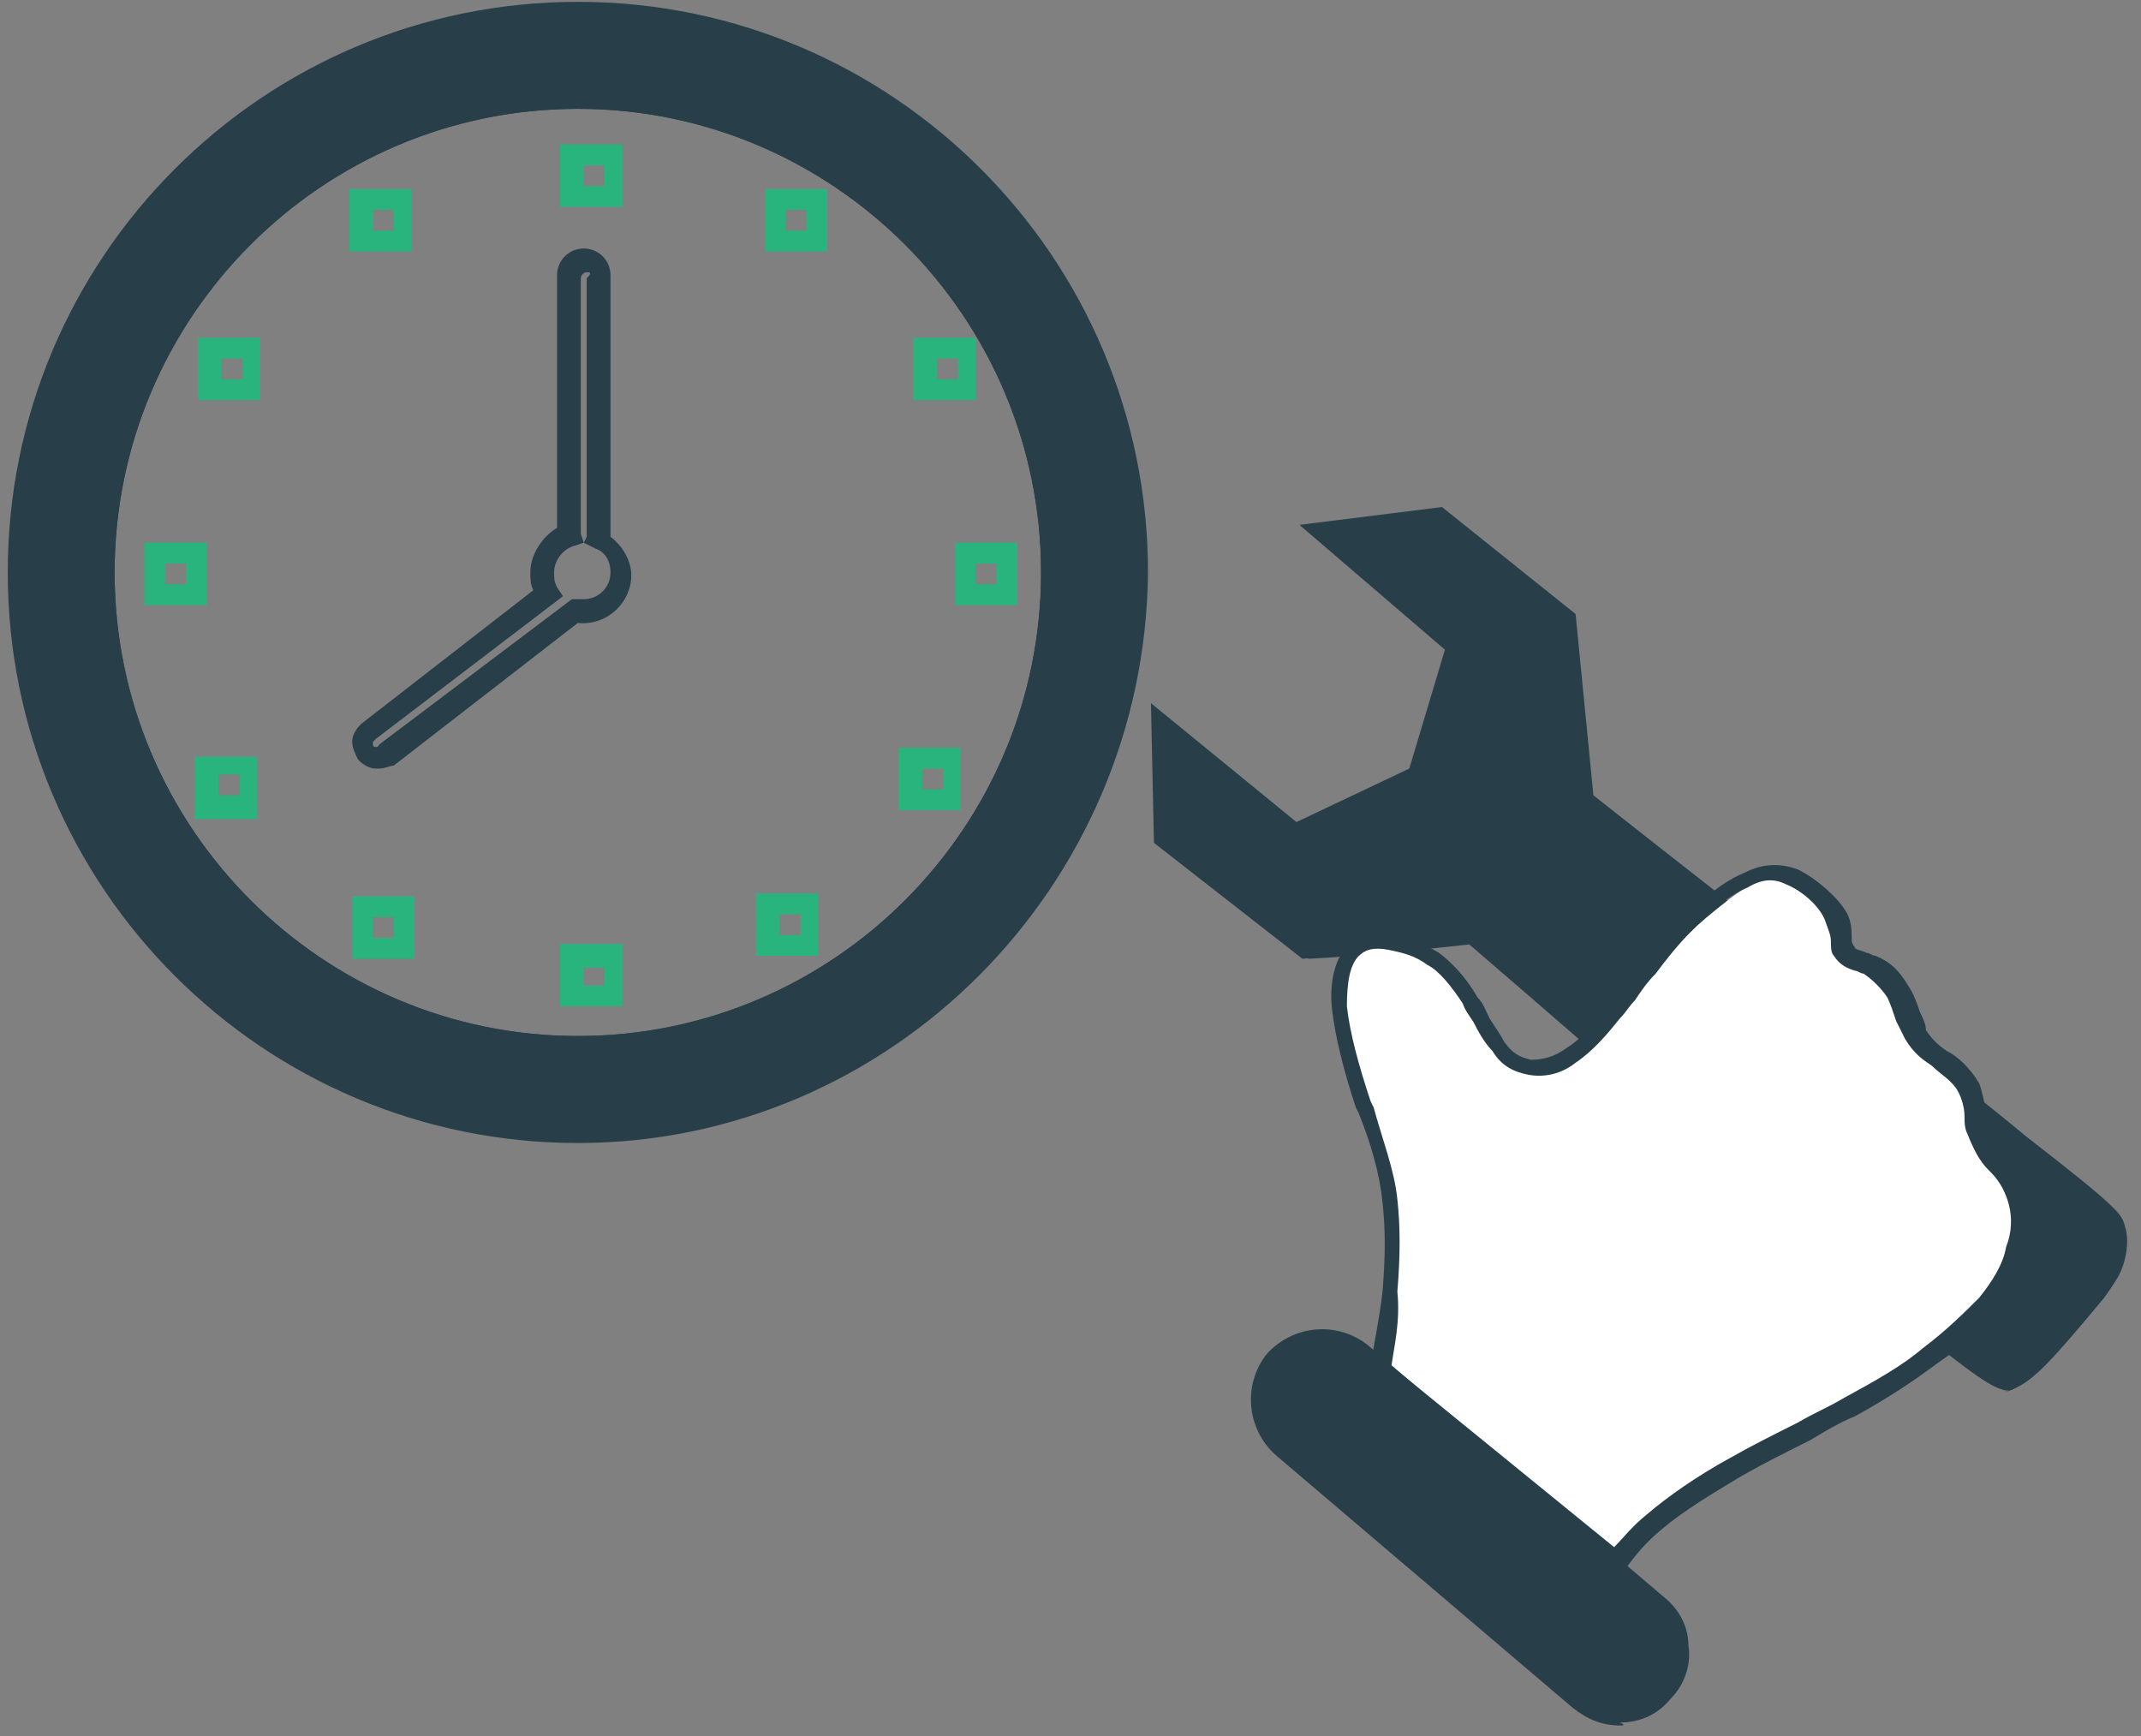
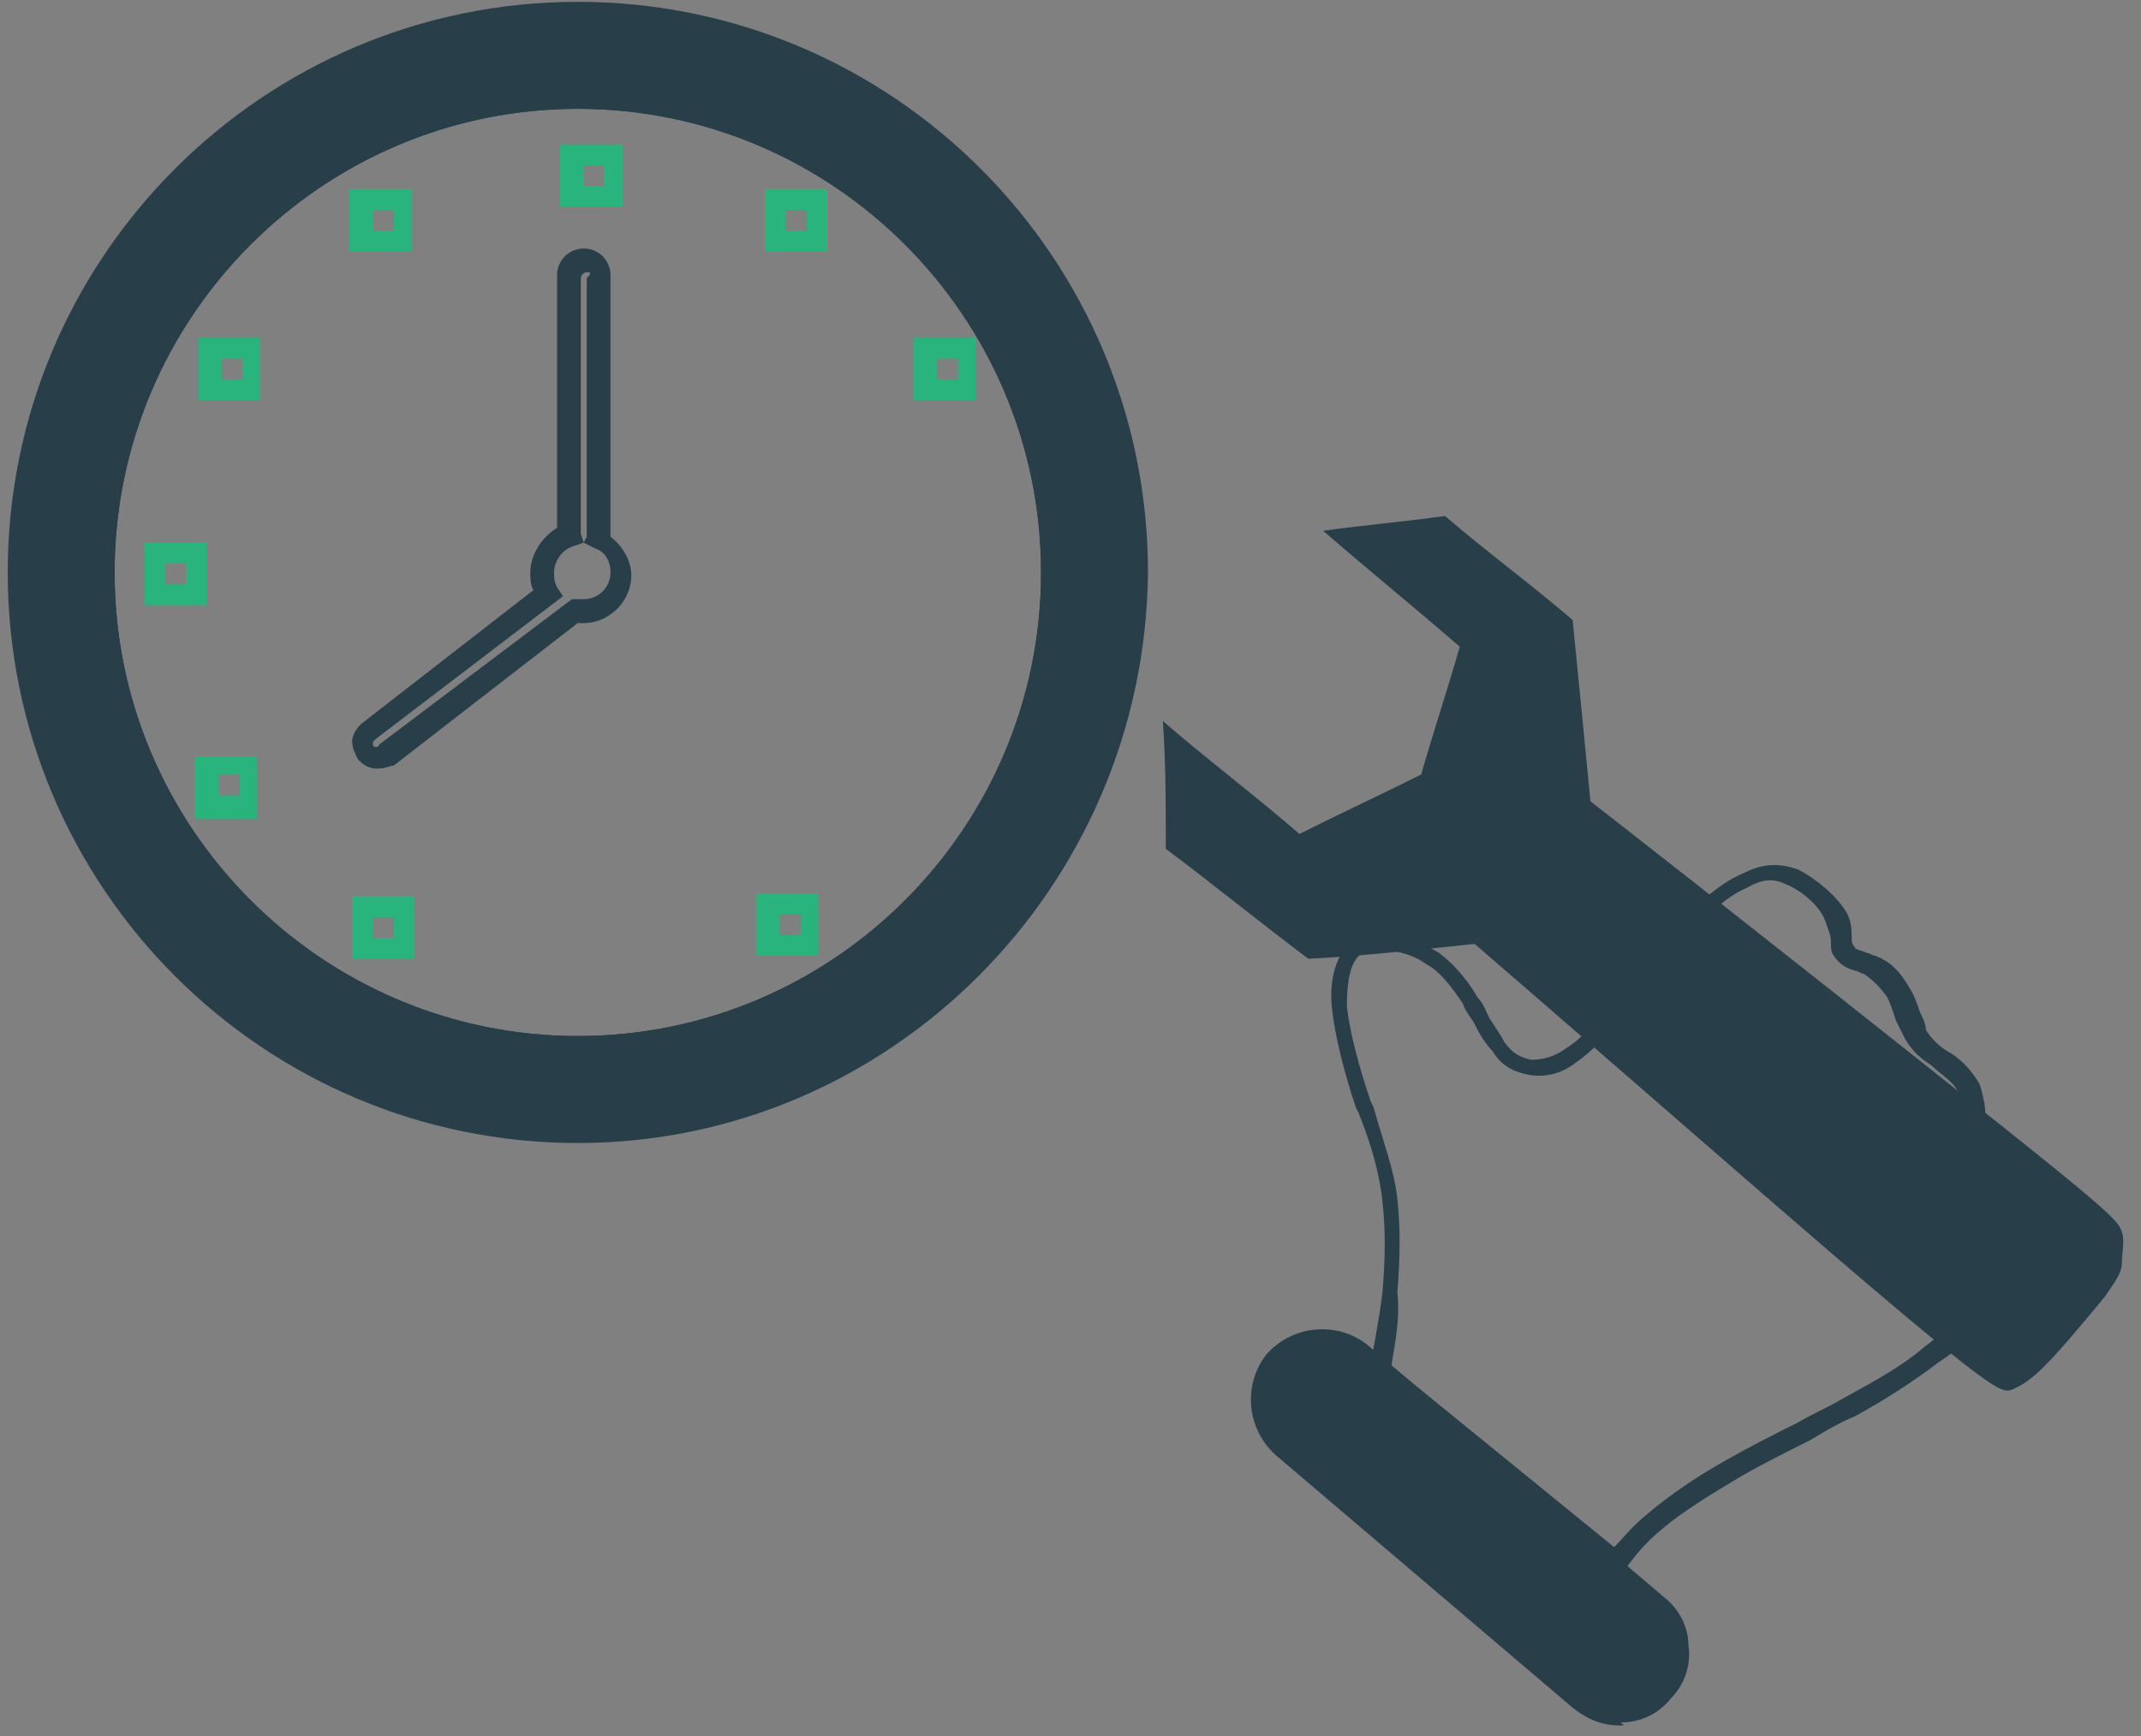
<svg xmlns="http://www.w3.org/2000/svg" width="148" height="120" viewBox="0 0 148 120" fill="none">
  <rect x="0" y="0" width="148" height="120" fill="#808080" stroke="none" />
  <path d="M39.942 73.053C21.468 73.053 6.484 58.057 6.484 39.569C6.484 21.081 21.468 6.085 39.942 6.085C58.416 6.085 73.4 21.081 73.4 39.569C73.4 58.057 58.416 73.053 39.942 73.053ZM39.942 7.523C22.29 7.523 7.921 21.902 7.921 39.569C7.921 57.235 22.29 71.615 39.942 71.615C57.595 71.615 71.963 57.235 71.963 39.569C71.963 21.902 57.595 7.523 39.942 7.523Z" fill="#283E49" />
  <path fill-rule="evenodd" clip-rule="evenodd" d="M39.945 0.949C61.292 0.949 78.534 18.205 78.534 39.569C78.534 60.932 61.292 78.188 39.945 78.188C18.598 78.188 1.355 60.932 1.355 39.569C1.355 18.205 18.598 0.949 39.945 0.949ZM39.945 6.906C21.882 6.906 7.308 21.491 7.308 39.569C7.308 57.646 21.882 72.231 39.945 72.231C58.008 72.231 72.581 57.646 72.581 39.569C72.581 21.491 58.008 6.906 39.945 6.906Z" fill="#283E49" />
  <path d="M39.946 79.009C18.188 79.009 0.535 61.343 0.535 39.568C0.535 17.793 18.188 0.127 39.946 0.127C61.703 0.127 79.356 17.793 79.356 39.568C79.15 61.343 61.498 79.009 39.946 79.009ZM39.946 1.77C19.009 1.77 1.972 18.82 1.972 39.773C1.972 60.727 19.009 77.776 39.946 77.776C60.882 77.776 77.919 60.727 77.919 39.773C77.919 18.82 60.882 1.77 39.946 1.77ZM39.946 73.052C21.472 73.052 6.488 58.056 6.488 39.568C6.488 21.08 21.472 6.084 39.946 6.084C58.419 6.084 73.403 21.08 73.403 39.568C73.403 58.056 58.419 73.052 39.946 73.052ZM39.946 7.522C22.293 7.522 7.925 21.902 7.925 39.568C7.925 57.234 22.293 71.614 39.946 71.614C57.598 71.614 71.966 57.234 71.966 39.568C71.966 21.902 57.598 7.522 39.946 7.522Z" fill="#283E49" />
  <path d="M26.191 53.126H25.986C25.575 53.126 25.165 52.92 24.754 52.509C24.549 52.099 24.344 51.688 24.344 51.277C24.344 50.866 24.549 50.455 24.96 50.044L36.865 40.8C36.66 40.389 36.66 39.979 36.66 39.568C36.66 38.335 37.48 37.103 38.507 36.486V19.026C38.507 17.998 39.328 17.177 40.354 17.177C41.38 17.177 42.202 17.998 42.202 19.026V36.692C42.202 36.897 42.202 36.897 42.202 37.103C43.023 37.719 43.638 38.746 43.638 39.773C43.638 41.622 41.996 43.265 39.944 43.06L27.217 52.92C27.012 52.92 26.602 53.126 26.191 53.126ZM40.354 37.514L39.738 37.719C38.917 37.924 38.302 38.746 38.302 39.568C38.302 39.979 38.302 40.184 38.507 40.595L38.917 41.211L25.986 51.071L25.781 51.277V51.482C25.781 51.688 26.191 51.688 26.191 51.482L39.533 41.417H39.944C39.944 41.417 40.149 41.417 40.354 41.417C41.38 41.417 42.202 40.595 42.202 39.568C42.202 38.746 41.791 38.13 41.175 37.924L40.354 37.514ZM40.559 18.82C40.354 18.82 40.149 19.026 40.149 19.231V36.897L40.354 37.514L40.559 37.103C40.559 37.103 40.559 37.103 40.559 36.897V19.231C40.97 18.82 40.765 18.82 40.559 18.82Z" fill="#283E49" />
  <path d="M43.022 14.301H38.711V9.987H43.022V14.301ZM40.353 12.863H41.79V11.425H40.353V12.863Z" fill="#29B47D" />
-   <path d="M43.022 69.56H38.711V65.246H43.022V69.56ZM40.353 68.122H41.79V66.889H40.353V68.122Z" fill="#29B47D" />
-   <path d="M70.322 41.828H66.012V37.514H70.322V41.828ZM67.448 40.39H68.885V38.952H67.448V40.39Z" fill="#29B47D" />
  <path d="M14.283 41.828H9.973V37.514H14.283V41.828ZM11.409 40.39H12.846V38.952H11.409V40.39Z" fill="#29B47D" />
  <path d="M17.978 27.654H13.668V23.34H17.978V27.654ZM15.31 26.216H16.747V24.778H15.31V26.216Z" fill="#29B47D" />
  <path d="M28.451 17.382H24.141V13.068H28.451V17.382ZM25.783 15.944H27.22V14.506H25.783V15.944Z" fill="#29B47D" />
  <path d="M57.185 17.382H52.875V13.068H57.185V17.382ZM54.312 15.944H55.749V14.506H54.312V15.944Z" fill="#29B47D" />
  <path d="M67.451 27.654H63.141V23.34H67.451V27.654ZM64.783 26.216H66.22V24.778H64.783V26.216Z" fill="#29B47D" />
-   <path d="M66.424 56.002H62.113V51.688H66.424V56.002ZM63.755 54.563H65.192V53.125H63.755V54.563Z" fill="#29B47D" />
  <path d="M56.568 66.068H52.258V61.754H56.568V66.068ZM53.9 64.63H55.337V63.192H53.9V64.63Z" fill="#29B47D" />
  <path d="M28.654 66.273H24.344V61.959H28.654V66.273ZM25.781 64.835H27.217V63.397H25.781V64.835Z" fill="#29B47D" />
  <path d="M17.779 56.618H13.469V52.305H17.779V56.618ZM15.111 54.975H16.548V53.537H15.111V54.975Z" fill="#29B47D" />
  <path fill-rule="evenodd" clip-rule="evenodd" d="M80.383 49.839C83.462 52.51 86.746 54.975 89.825 57.645C92.698 56.207 95.367 54.975 98.24 53.537C99.062 50.661 100.088 47.58 100.909 44.704C97.83 42.033 94.546 39.363 91.467 36.692C94.341 36.281 97.009 36.076 99.883 35.665C102.756 38.13 105.835 40.39 108.709 42.855C109.119 46.963 109.53 51.072 109.94 55.386C122.051 64.835 133.956 74.284 140.114 79.215C146.272 84.145 146.477 84.555 146.682 85.172C146.888 85.788 146.682 86.61 146.682 87.226C146.682 87.842 146.477 88.253 145.451 89.691C144.424 90.924 142.577 93.183 141.346 94.416C140.114 95.648 139.498 95.854 139.088 96.059C138.472 96.265 138.061 96.265 131.903 91.129C125.746 85.993 113.84 75.517 101.935 65.246C98.035 65.657 94.341 66.068 90.441 66.273C87.156 63.808 83.872 61.137 80.588 58.672C80.588 55.386 80.588 52.715 80.383 49.839Z" fill="#283E49" />
-   <path d="M138.678 96.059C137.857 96.059 136.625 95.237 131.288 90.924C125.131 85.788 113.225 75.312 101.526 65.246L90.031 66.273L79.768 58.261L79.562 48.607L89.62 56.824L97.42 53.126L99.883 44.909L89.826 36.281L99.678 35.049L108.915 42.444L110.147 54.975C121.846 64.219 134.162 73.668 140.115 78.598C146.478 83.528 146.683 83.939 146.888 84.761C147.094 85.377 147.094 86.199 146.888 87.021C146.683 87.842 146.478 88.253 145.452 89.691C144.425 90.924 142.578 93.183 141.141 94.416C139.909 95.648 139.294 96.059 138.473 96.265C139.088 96.059 138.883 96.059 138.678 96.059ZM101.936 64.013C113.841 74.284 125.746 84.966 132.11 90.102C137.446 94.621 138.473 95.032 138.883 95.032C139.294 94.827 139.91 94.621 140.936 93.594C142.167 92.362 144.015 90.307 145.041 88.869C146.067 87.637 146.067 87.226 146.273 86.815C146.273 86.199 146.273 85.377 146.273 84.966C146.273 84.555 145.452 83.939 139.91 79.42C133.752 74.49 121.641 65.04 109.736 55.797L109.325 55.591L108.094 43.06L99.678 36.281L92.904 37.103L101.526 44.498L98.652 53.948L89.826 58.261L80.999 51.072L81.205 57.851L90.647 65.246L101.936 64.013Z" fill="#283E49" />
-   <path fill-rule="evenodd" clip-rule="evenodd" d="M95.571 94.621C95.776 92.978 96.187 91.334 96.392 89.486C96.598 87.637 96.598 85.377 96.392 83.118C96.187 80.858 95.366 78.804 94.75 76.544C93.929 74.284 93.313 71.819 93.108 69.971C92.903 68.122 93.313 66.684 93.929 66.067C94.545 65.451 95.571 65.246 96.392 65.451C97.419 65.657 98.445 65.862 99.266 66.684C100.292 67.3 101.113 68.532 101.934 69.56C102.755 70.587 103.371 71.819 103.987 72.641C104.603 73.463 105.219 73.874 106.04 74.079C106.861 74.284 107.887 73.874 108.913 73.257C109.94 72.641 110.966 71.409 111.787 70.381C112.608 69.354 113.429 68.327 114.25 67.3C115.276 66.067 116.508 64.629 117.74 63.602C118.971 62.575 119.997 61.754 121.024 61.137C122.05 60.727 123.076 60.521 124.103 60.932C125.129 61.343 126.566 62.575 126.976 63.602C127.592 64.629 127.387 65.451 127.592 66.067C127.797 66.478 128.618 66.684 129.234 66.889C129.85 67.3 130.671 67.711 131.082 68.738C131.697 69.56 131.903 70.998 132.313 71.614C132.724 72.436 133.134 72.641 133.955 73.257C134.571 73.668 135.597 74.284 136.008 75.311C136.418 76.133 136.418 77.366 136.624 78.393C136.829 79.42 137.445 80.036 138.06 80.858C138.676 81.68 139.087 82.501 139.497 83.323C139.703 84.35 139.703 85.377 139.292 86.61C138.882 87.842 138.266 89.075 137.239 90.307C136.213 91.54 134.776 92.772 133.339 94.005C131.697 95.237 130.055 96.265 127.592 97.497C125.129 98.73 122.255 100.168 119.792 101.606C117.329 103.043 115.482 104.276 114.045 105.509C112.813 106.536 112.197 107.357 111.376 108.179C106.245 103.454 100.908 99.141 95.571 94.621Z" fill="white" />
  <path d="M111.58 108.59L94.748 94.827V94.416C94.953 92.978 95.364 91.129 95.569 89.28C95.774 86.815 95.774 84.966 95.569 83.118C95.364 81.063 94.748 79.009 93.927 76.955L93.722 76.544C92.901 74.079 92.285 71.614 92.08 69.765C91.874 67.916 92.285 66.273 93.106 65.451C94.132 64.424 95.364 64.424 96.185 64.629C97.416 64.835 98.443 65.246 99.469 65.862C100.29 66.478 101.316 67.505 102.137 68.943C102.548 69.354 102.753 69.971 102.959 70.381C103.369 70.998 103.78 71.614 103.985 72.025C104.601 72.846 105.011 73.052 105.832 73.257C106.653 73.257 107.474 73.052 108.295 72.436C109.322 71.819 110.348 70.587 111.169 69.56C111.58 69.149 111.785 68.738 112.195 68.327C112.606 67.711 113.222 67.094 113.632 66.478C114.248 65.656 115.685 64.013 117.122 62.781C118.353 61.548 119.585 60.726 120.611 60.316C121.432 59.905 122.664 59.494 124.306 60.11C125.537 60.726 126.974 61.959 127.59 62.986C128.001 63.602 128.001 64.424 128.001 64.835C128.001 65.04 128.001 65.246 128.206 65.451C128.206 65.656 128.616 65.657 129.027 65.862C129.232 65.862 129.437 66.067 129.643 66.067C130.669 66.478 131.285 67.094 131.9 68.122C132.311 68.738 132.516 69.354 132.722 69.97C132.927 70.381 133.132 70.792 133.132 71.203C133.543 71.819 133.953 72.23 134.569 72.641C135.39 73.052 136.211 73.873 136.827 74.901C137.032 75.517 137.237 76.338 137.237 76.955C137.237 77.366 137.237 77.776 137.443 78.187C137.648 79.009 138.058 79.625 138.674 80.242L138.879 80.447C139.495 81.269 140.111 82.09 140.316 83.118C140.521 84.145 140.521 85.377 140.111 86.61C139.7 87.842 138.879 89.28 138.058 90.513C137.032 91.745 135.8 92.978 133.953 94.21C132.311 95.443 130.464 96.675 128.206 97.908C127.179 98.319 126.153 98.935 125.127 99.551C123.485 100.373 121.843 101.195 120.406 102.016C118.353 103.249 116.301 104.481 114.864 105.714C113.632 106.741 113.016 107.563 112.401 108.384L111.58 108.59ZM96.185 94.416L111.58 106.946C112.195 106.33 112.811 105.509 113.837 104.687C115.274 103.454 117.327 102.016 119.585 100.784C121.022 99.962 122.664 99.14 124.306 98.319C125.332 97.702 126.358 97.292 127.385 96.675C129.643 95.443 131.49 94.416 132.927 93.183C134.569 91.951 135.8 90.718 136.827 89.691C137.648 88.664 138.469 87.431 138.674 86.199C139.085 85.172 139.085 84.145 138.879 83.323C138.674 82.501 138.264 81.68 137.648 81.063L137.443 80.858C136.827 80.242 136.416 79.42 136.006 78.393C135.8 77.982 135.8 77.571 135.8 77.16C135.8 76.544 135.595 75.928 135.39 75.517C134.979 74.695 134.158 74.284 133.543 73.668C132.927 73.257 132.311 72.846 131.695 71.819C131.49 71.408 131.285 70.998 131.079 70.587C130.874 69.97 130.669 69.354 130.464 68.943C130.053 68.327 129.437 67.711 128.822 67.3C128.616 67.3 128.411 67.094 128.206 67.094C127.59 66.889 127.179 66.684 126.769 66.067C126.564 65.862 126.564 65.451 126.564 65.04C126.564 64.629 126.358 64.219 126.153 63.602C125.743 62.575 124.511 61.548 123.485 61.137C122.664 60.726 121.843 60.726 120.816 61.343C119.79 61.754 118.764 62.575 117.737 63.602C116.301 64.835 115.069 66.478 114.453 67.3C113.837 67.916 113.427 68.532 113.016 69.149C112.606 69.56 112.401 69.971 111.99 70.381C111.169 71.408 110.143 72.641 108.911 73.463C107.885 74.284 106.653 74.49 105.627 74.284C104.601 74.079 103.78 73.668 103.164 72.641C102.753 72.23 102.343 71.614 101.932 70.792C101.727 70.381 101.316 69.971 101.111 69.354C100.29 68.122 99.469 67.094 98.648 66.684C97.827 66.067 97.006 65.862 95.98 65.656C94.953 65.451 94.338 65.657 93.927 66.067C93.311 66.684 93.106 67.916 93.106 69.56C93.311 71.408 93.927 73.668 94.748 76.133L94.953 76.544C95.569 78.804 96.39 80.858 96.595 82.912C96.801 84.761 96.801 86.815 96.595 89.28C96.801 91.334 96.39 92.978 96.185 94.416Z" fill="#283E49" />
  <path fill-rule="evenodd" clip-rule="evenodd" d="M115.481 117.217C117.123 115.369 116.712 112.493 114.865 111.055L94.339 93.594C92.492 91.951 89.618 92.361 88.181 94.21C86.539 96.059 86.95 98.935 88.797 100.373L109.323 117.834C111.17 119.272 113.839 119.066 115.481 117.217Z" fill="#283E49" />
  <path d="M111.994 119.272C110.762 119.272 109.736 118.861 108.709 118.04L88.183 100.579C86.13 98.73 85.925 95.649 87.567 93.595C89.415 91.54 92.494 91.335 94.546 92.978L115.073 110.439C116.099 111.261 116.715 112.493 116.715 113.726C116.92 114.958 116.509 116.396 115.483 117.424C114.662 118.451 113.43 119.067 111.994 119.067C112.404 119.272 112.199 119.272 111.994 119.272ZM91.467 92.978C90.441 92.978 89.21 93.389 88.594 94.416C87.157 96.06 87.362 98.525 89.004 99.757L109.53 117.218C110.351 117.834 111.378 118.245 112.404 118.04C113.43 118.04 114.251 117.424 115.073 116.807C115.688 115.986 116.099 114.958 115.894 113.931C115.894 112.904 115.278 112.083 114.662 111.261L94.136 93.8C93.315 93.389 92.494 92.978 91.467 92.978Z" fill="#283E49" />
</svg>